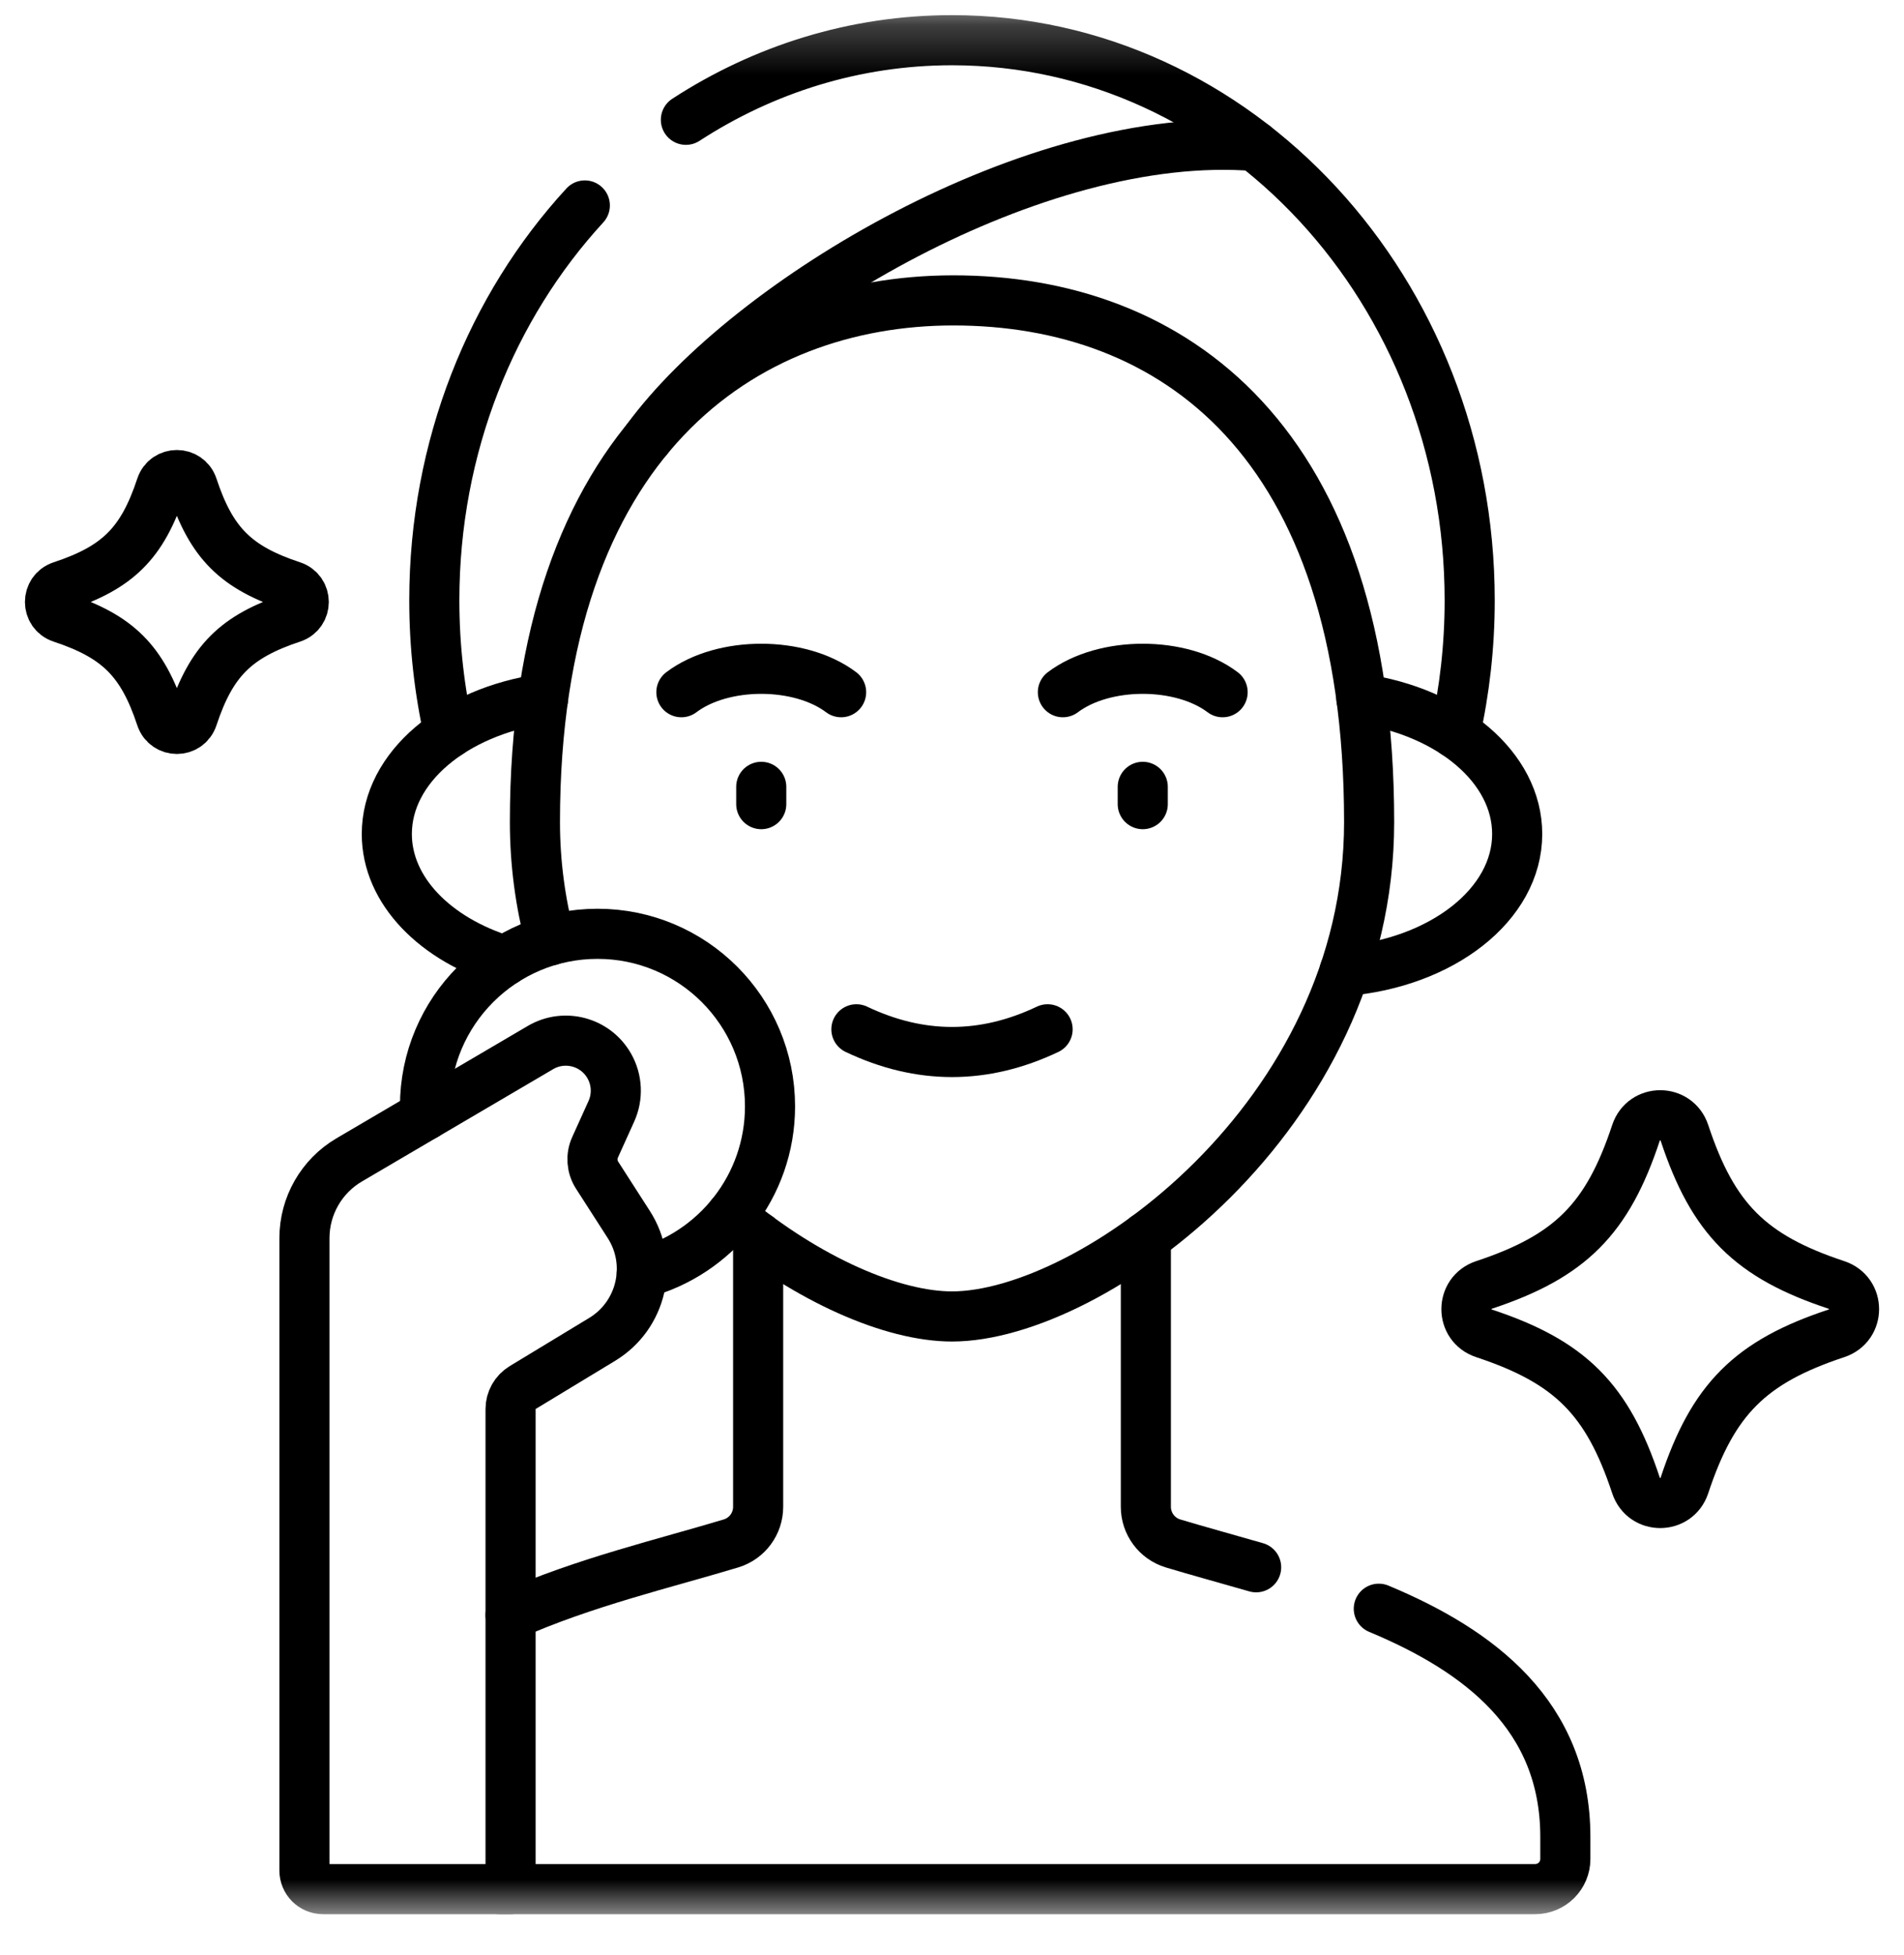
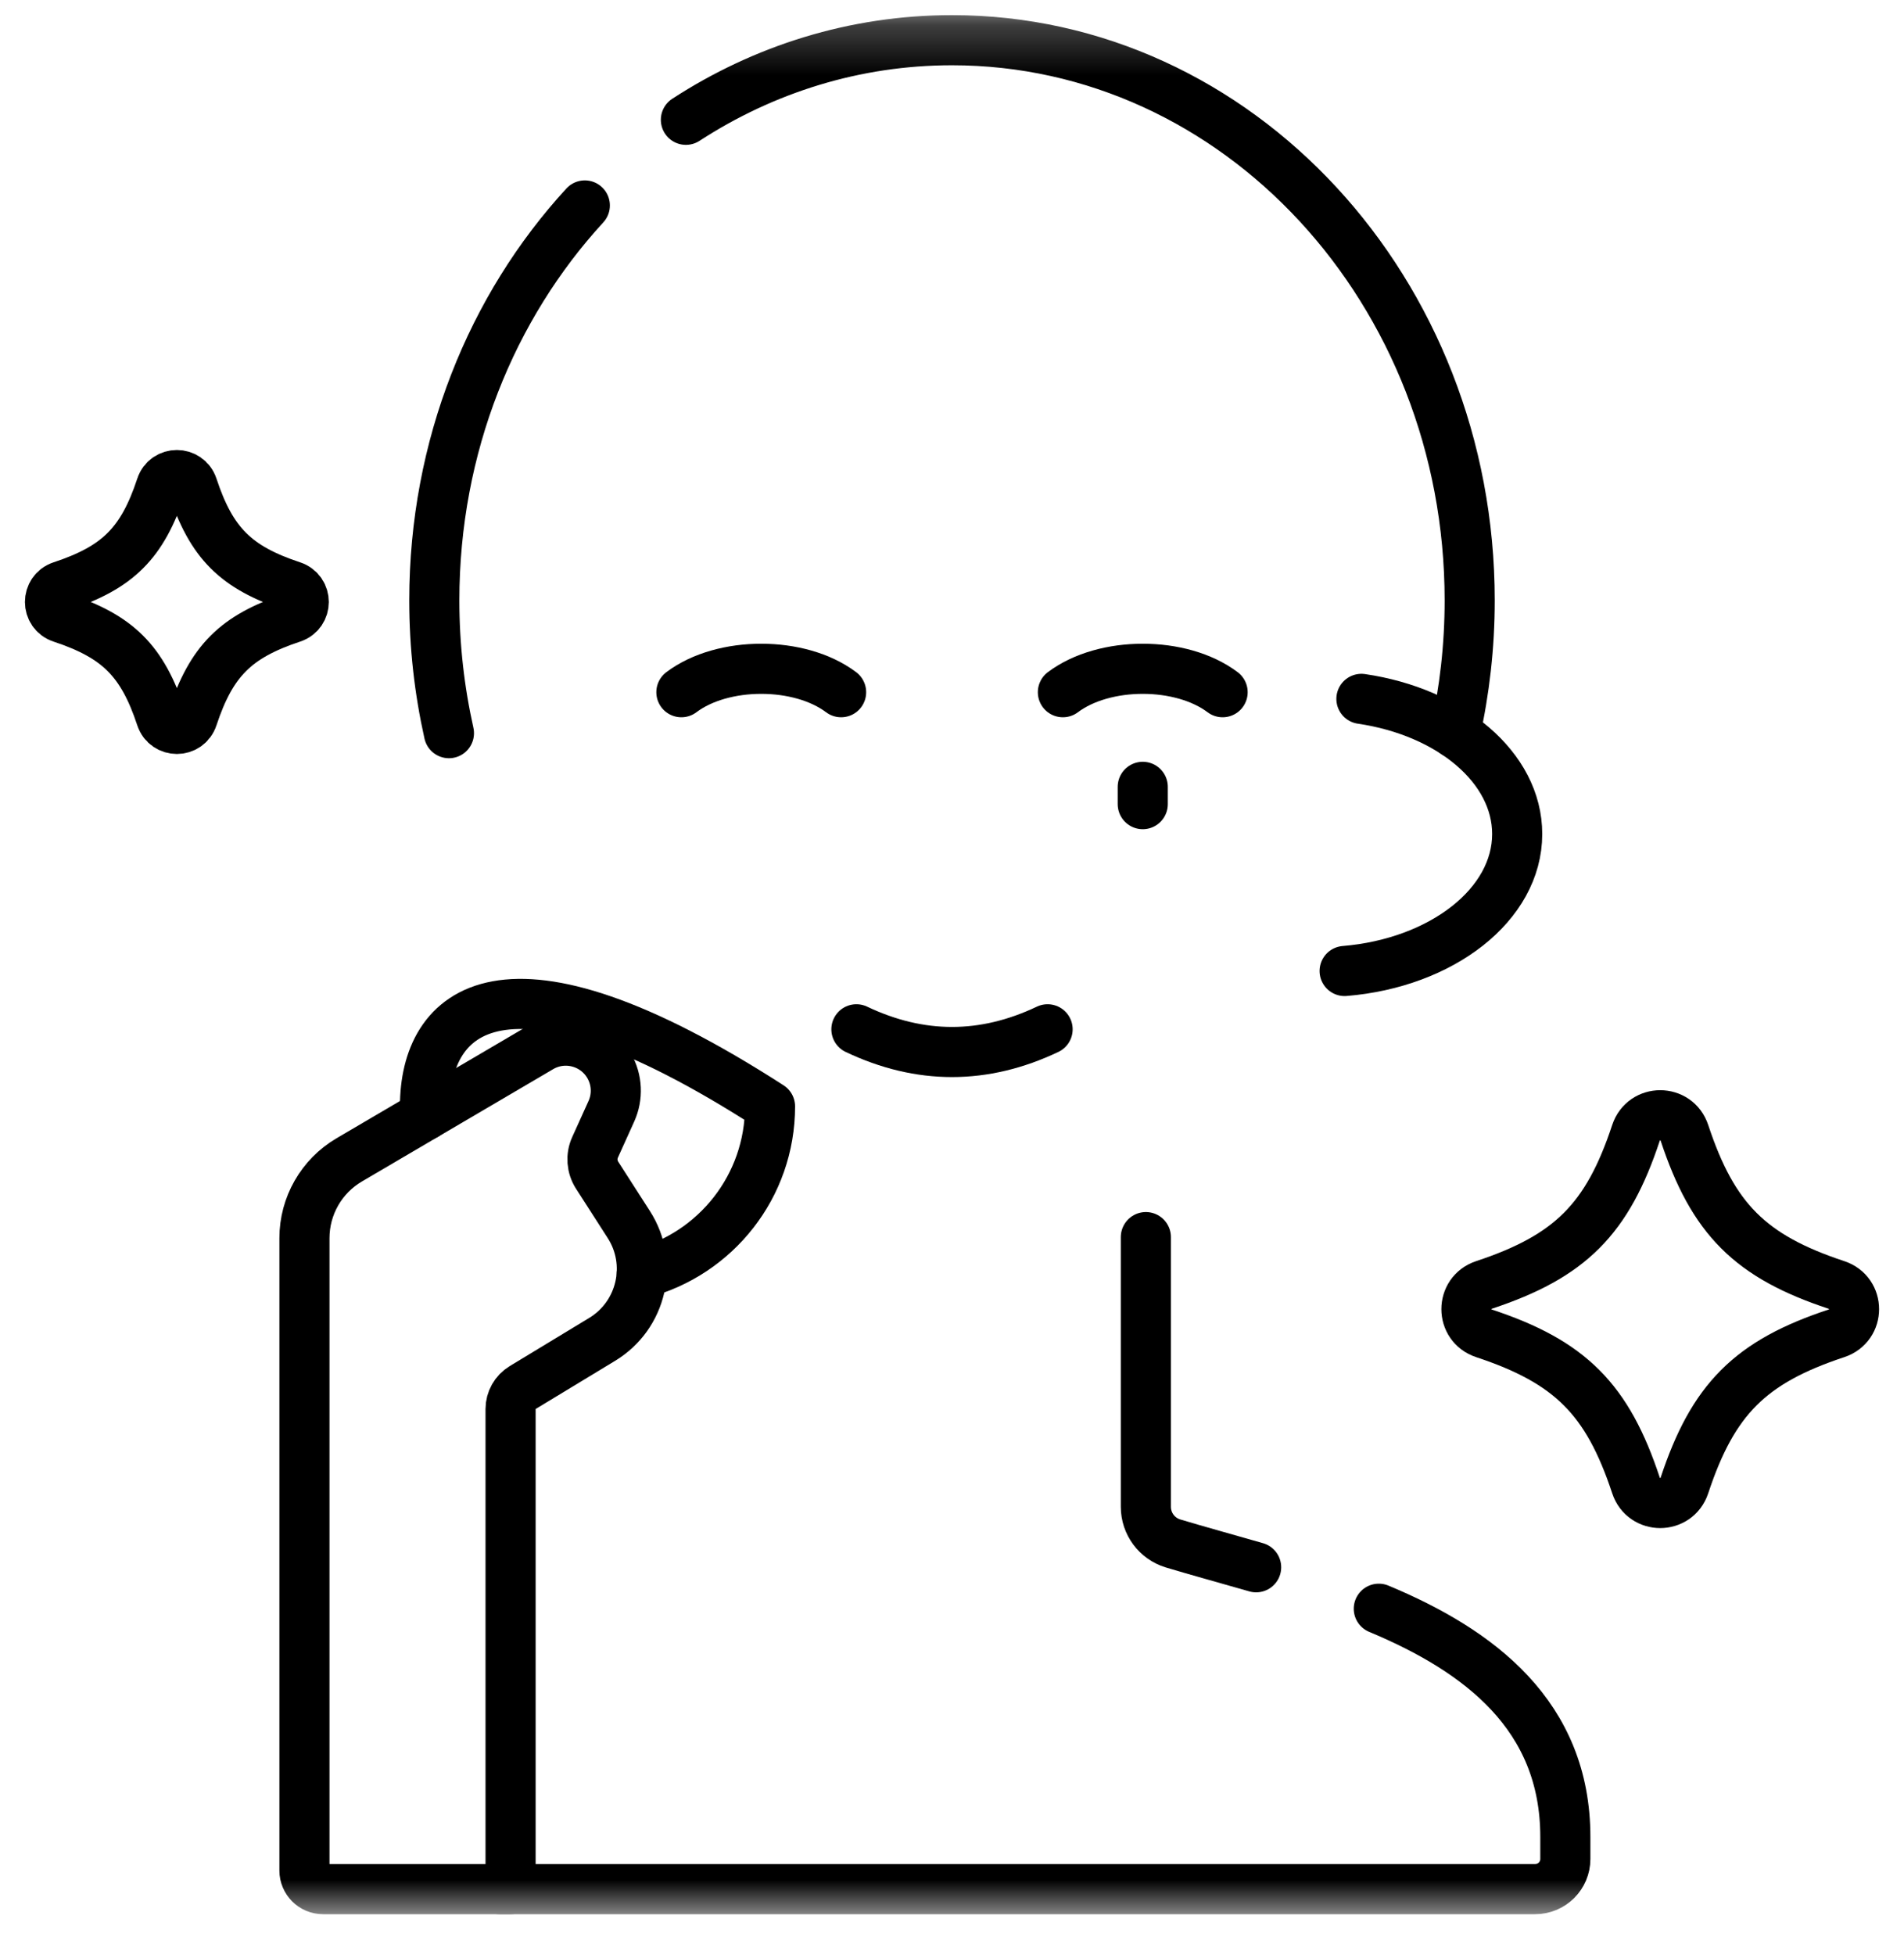
<svg xmlns="http://www.w3.org/2000/svg" width="38" height="39" viewBox="0 0 38 39" fill="none">
  <g id="make-up 1" clip-path="url(#clip0_1224_643)">
    <g id="g2961">
      <g id="g2963">
        <g id="Clip path group">
          <mask id="mask0_1224_643" style="mask-type:luminance" maskUnits="userSpaceOnUse" x="0" y="0" width="38" height="39">
            <g id="clipPath2969">
              <path id="path2967" d="M0 0.245H38V38.245H0V0.245Z" fill="white" />
            </g>
          </mask>
          <g mask="url(#mask0_1224_643)">
            <g id="g2965">
              <g id="g2971">
                <path id="path2973" d="M13.689 2.39C15.241 1.382 17.058 0.802 19 0.802C24.706 0.802 29.332 5.806 29.332 11.978C29.332 12.891 29.23 13.778 29.04 14.627" stroke="black" stroke-miterlimit="10" stroke-linecap="round" stroke-linejoin="round" />
              </g>
              <g id="g2975">
                <path id="path2977" d="M8.96 14.627C8.77 13.778 8.668 12.891 8.668 11.978C8.668 8.904 9.815 6.119 11.672 4.099" stroke="black" stroke-miterlimit="10" stroke-linecap="round" stroke-linejoin="round" />
              </g>
              <g id="g2979">
-                 <path id="path2981" d="M25.044 2.913C20.672 2.562 14.938 5.993 12.914 8.762" stroke="black" stroke-miterlimit="10" stroke-linecap="round" stroke-linejoin="round" />
-               </g>
+                 </g>
              <g id="g2983">
-                 <path id="path2985" d="M10.838 13.942C9.058 14.199 7.72 15.309 7.72 16.639C7.72 17.771 8.691 18.744 10.078 19.167" stroke="black" stroke-miterlimit="10" stroke-linecap="round" stroke-linejoin="round" />
-               </g>
+                 </g>
              <g id="g2987">
                <path id="path2989" d="M27.171 13.943C28.947 14.203 30.28 15.311 30.28 16.639C30.28 18.048 28.776 19.211 26.836 19.372" stroke="black" stroke-miterlimit="10" stroke-linecap="round" stroke-linejoin="round" />
              </g>
              <g id="g2991">
-                 <path id="path2993" d="M15.131 24.68V30.062C15.131 30.398 14.912 30.694 14.59 30.792C13.296 31.183 11.644 31.572 10.19 32.222" stroke="black" stroke-miterlimit="10" stroke-linecap="round" stroke-linejoin="round" />
-               </g>
+                 </g>
              <g id="g2995">
                <path id="path2997" d="M27.518 32.095C29.53 32.934 31.241 34.228 31.241 36.648V37.088C31.241 37.419 30.972 37.689 30.639 37.689H9.968" stroke="black" stroke-miterlimit="10" stroke-linecap="round" stroke-linejoin="round" />
              </g>
              <g id="g2999">
                <path id="path3001" d="M22.869 24.681V30.062C22.869 30.398 23.089 30.694 23.41 30.792C23.919 30.945 24.484 31.099 25.07 31.268" stroke="black" stroke-miterlimit="10" stroke-linecap="round" stroke-linejoin="round" />
              </g>
              <g id="g3003">
-                 <path id="path3005" d="M14.587 24.256C16.133 25.541 17.819 26.264 19 26.264C21.774 26.264 27.325 22.281 27.325 16.401C27.325 8.785 23.41 5.989 19.018 5.993C14.847 5.997 10.676 8.785 10.676 16.401C10.676 17.227 10.786 18.015 10.982 18.761" stroke="black" stroke-miterlimit="10" stroke-linecap="round" stroke-linejoin="round" />
-               </g>
+                 </g>
              <g id="g3007">
                <path id="path3009" d="M17.092 20.535C18.364 21.139 19.636 21.139 20.908 20.535" stroke="black" stroke-miterlimit="10" stroke-linecap="round" stroke-linejoin="round" />
              </g>
              <g id="g3011">
                <path id="path3013" d="M21.213 13.81C22.04 13.187 23.575 13.187 24.401 13.81" stroke="black" stroke-miterlimit="10" stroke-linecap="round" stroke-linejoin="round" />
              </g>
              <g id="g3015">
                <path id="path3017" d="M13.599 13.81C14.425 13.187 15.96 13.187 16.787 13.81" stroke="black" stroke-miterlimit="10" stroke-linecap="round" stroke-linejoin="round" />
              </g>
              <g id="g3019">
-                 <path id="path3021" d="M15.193 15.698V16.043" stroke="black" stroke-miterlimit="10" stroke-linecap="round" stroke-linejoin="round" />
-               </g>
+                 </g>
              <g id="g3023">
                <path id="path3025" d="M22.807 15.698V16.043" stroke="black" stroke-miterlimit="10" stroke-linecap="round" stroke-linejoin="round" />
              </g>
              <g id="g3027">
-                 <path id="path3029" d="M12.808 25.402C14.282 25.011 15.368 23.669 15.368 22.073C15.368 20.172 13.826 18.63 11.925 18.63C10.024 18.63 8.482 20.172 8.482 22.073C8.482 22.133 8.483 22.191 8.486 22.25" stroke="black" stroke-miterlimit="10" stroke-linecap="round" stroke-linejoin="round" />
+                 <path id="path3029" d="M12.808 25.402C14.282 25.011 15.368 23.669 15.368 22.073C10.024 18.63 8.482 20.172 8.482 22.073C8.482 22.133 8.483 22.191 8.486 22.25" stroke="black" stroke-miterlimit="10" stroke-linecap="round" stroke-linejoin="round" />
              </g>
              <g id="g3031">
                <path id="path3033" d="M6.076 37.318V24.702C6.076 24.059 6.416 23.465 6.97 23.14L10.787 20.899C11.267 20.617 11.885 20.783 12.16 21.267C12.318 21.545 12.333 21.881 12.201 22.172L11.877 22.888C11.794 23.069 11.81 23.28 11.918 23.447L12.549 24.429C13.049 25.206 12.809 26.242 12.018 26.721L10.432 27.682C10.282 27.773 10.19 27.936 10.19 28.111V37.689H6.447C6.242 37.689 6.076 37.523 6.076 37.318Z" stroke="black" stroke-miterlimit="10" stroke-linecap="round" stroke-linejoin="round" />
              </g>
              <g id="g3035">
                <path id="path3037" d="M29.618 26.601C31.338 27.17 32.082 27.915 32.651 29.635C32.806 30.103 33.463 30.103 33.618 29.635C34.187 27.915 34.931 27.17 36.651 26.601C37.12 26.446 37.12 25.79 36.651 25.635C34.931 25.066 34.187 24.321 33.618 22.601C33.463 22.133 32.806 22.133 32.651 22.601C32.082 24.321 31.338 25.066 29.618 25.635C29.15 25.79 29.15 26.446 29.618 26.601Z" stroke="black" stroke-miterlimit="10" stroke-linecap="round" stroke-linejoin="round" />
              </g>
              <g id="g3039">
                <path id="path3041" d="M1.227 12.326C2.354 12.699 2.841 13.186 3.214 14.312C3.315 14.619 3.745 14.619 3.846 14.312C4.219 13.186 4.706 12.699 5.832 12.326C6.139 12.225 6.139 11.795 5.832 11.693C4.706 11.321 4.219 10.834 3.846 9.707C3.745 9.401 3.315 9.401 3.214 9.707C2.841 10.834 2.354 11.321 1.227 11.693C0.921 11.795 0.921 12.225 1.227 12.326Z" stroke="black" stroke-miterlimit="10" stroke-linecap="round" stroke-linejoin="round" />
              </g>
            </g>
          </g>
        </g>
      </g>
    </g>
  </g>
  <defs>
    <clipPath id="clip0_1224_643">
      <rect width="38" height="38" fill="white" transform="translate(0 0.245)" />
    </clipPath>
  </defs>
</svg>